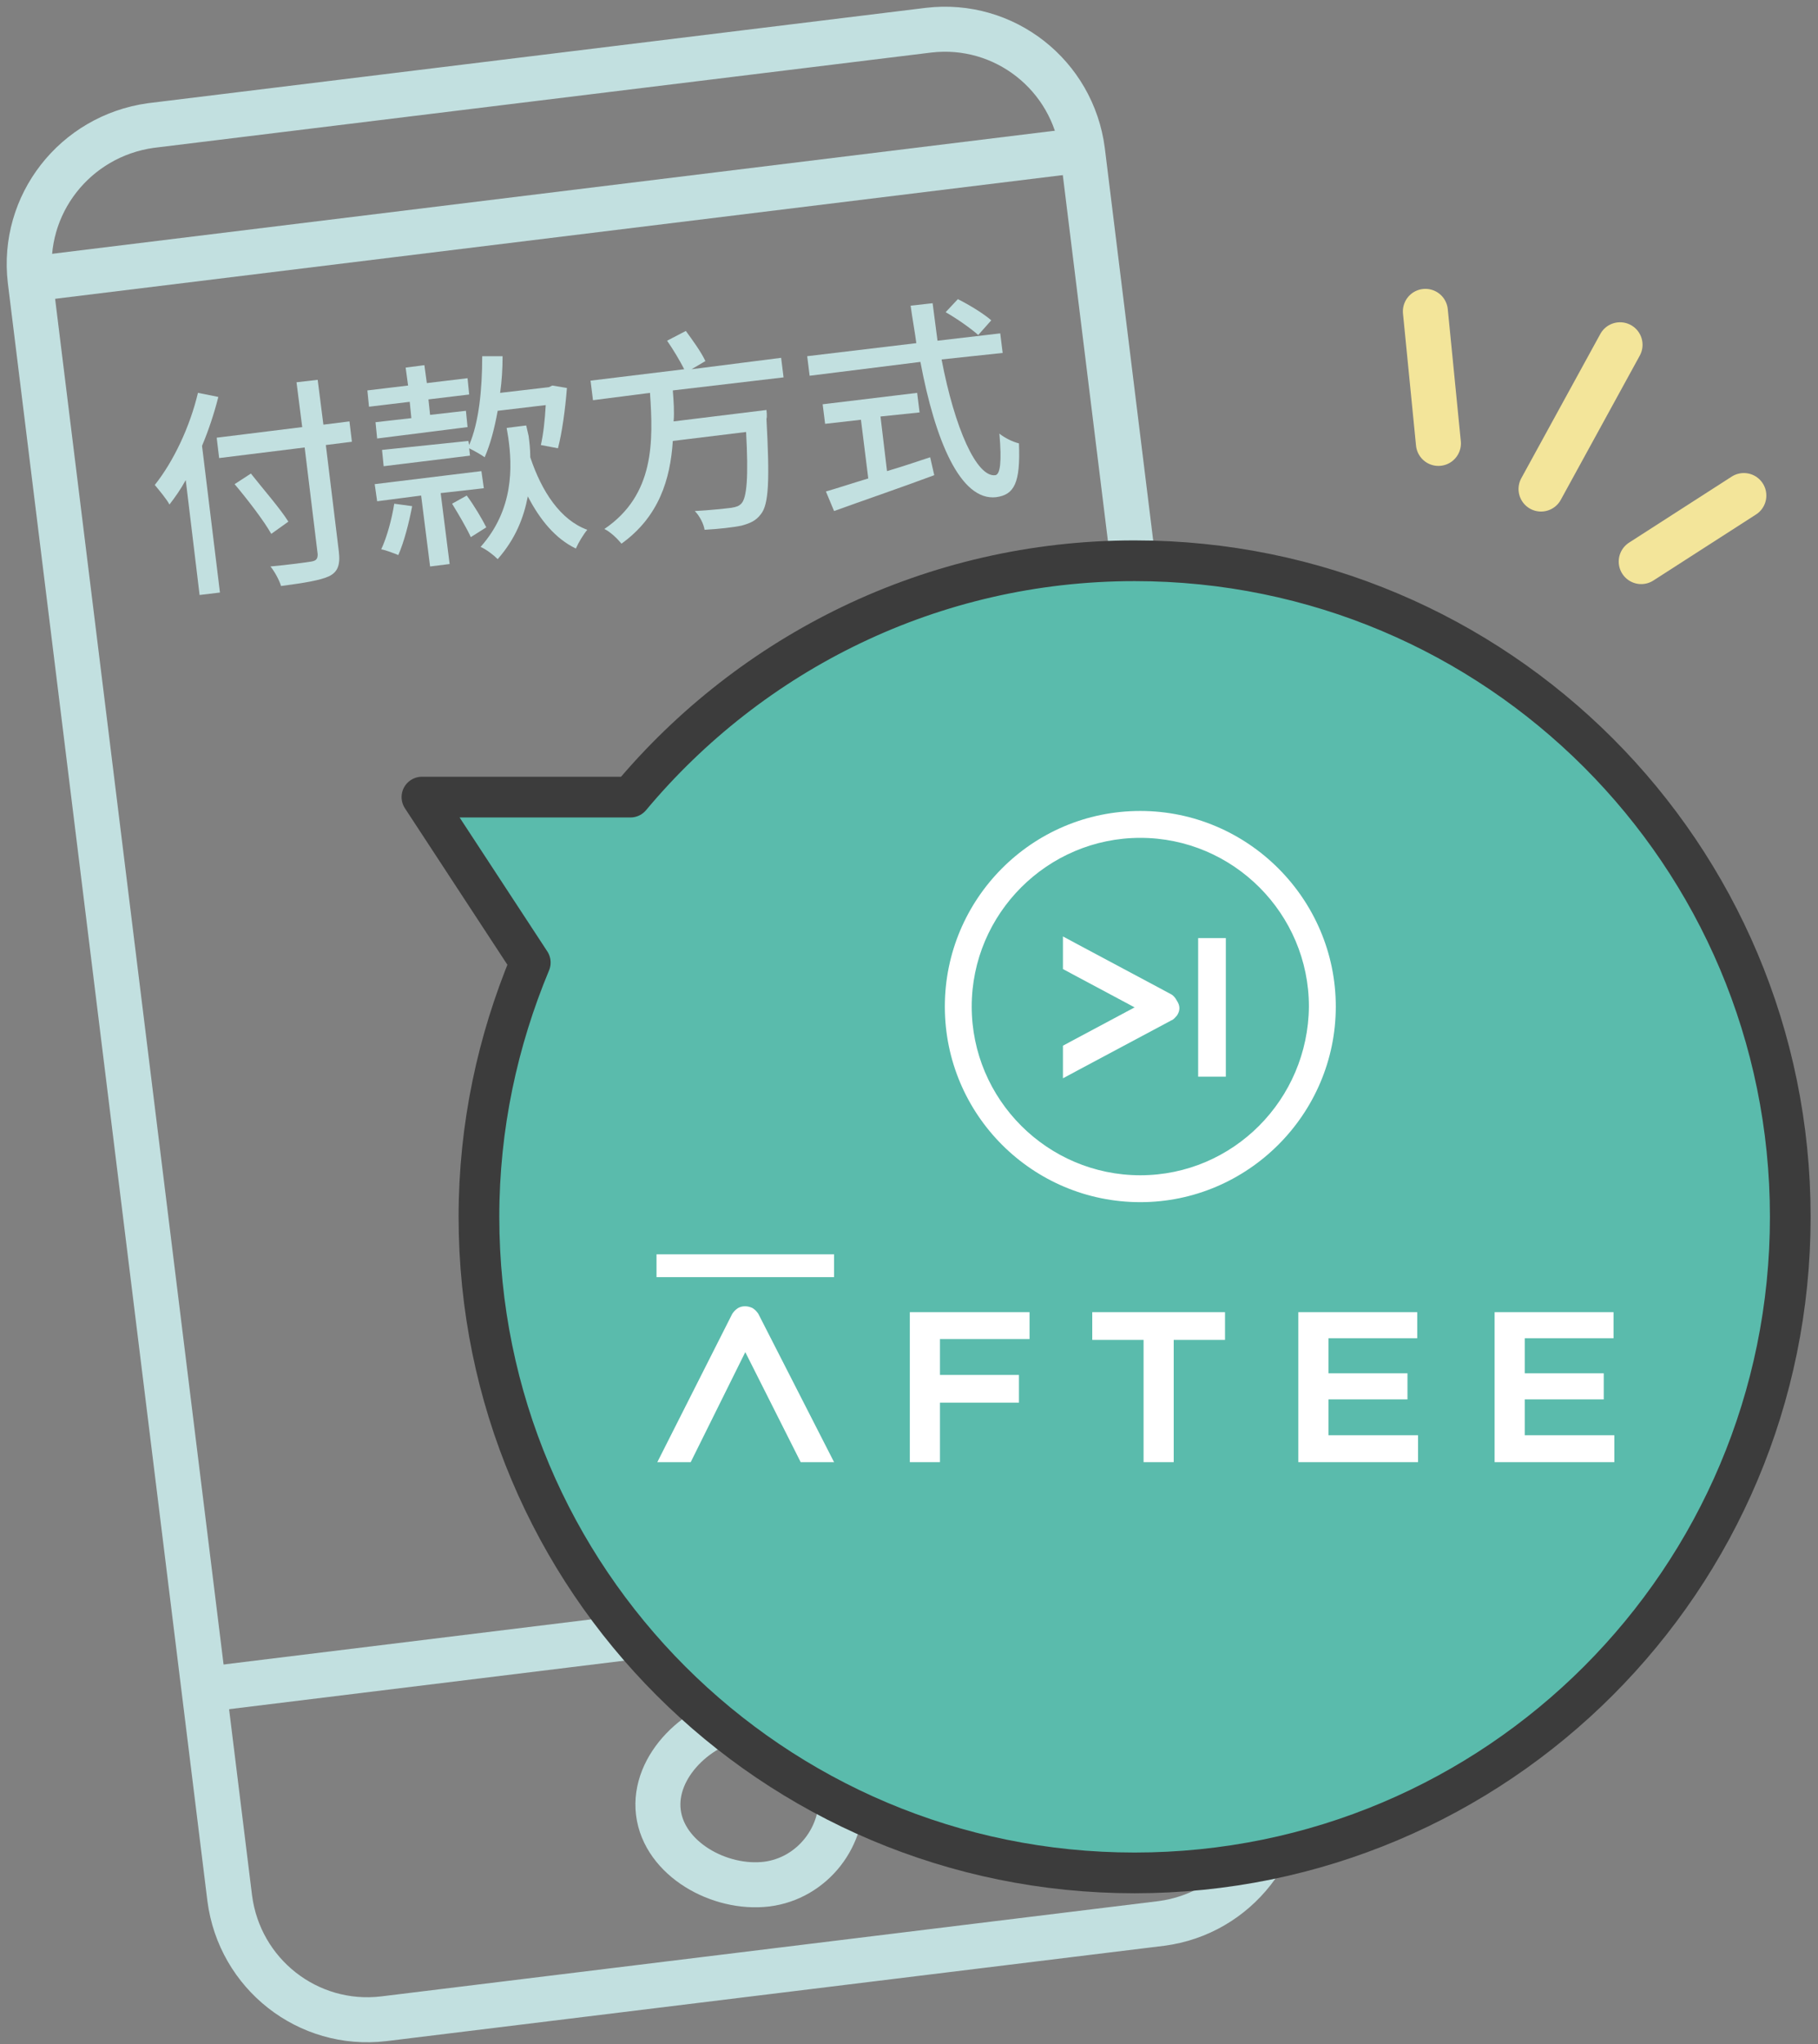
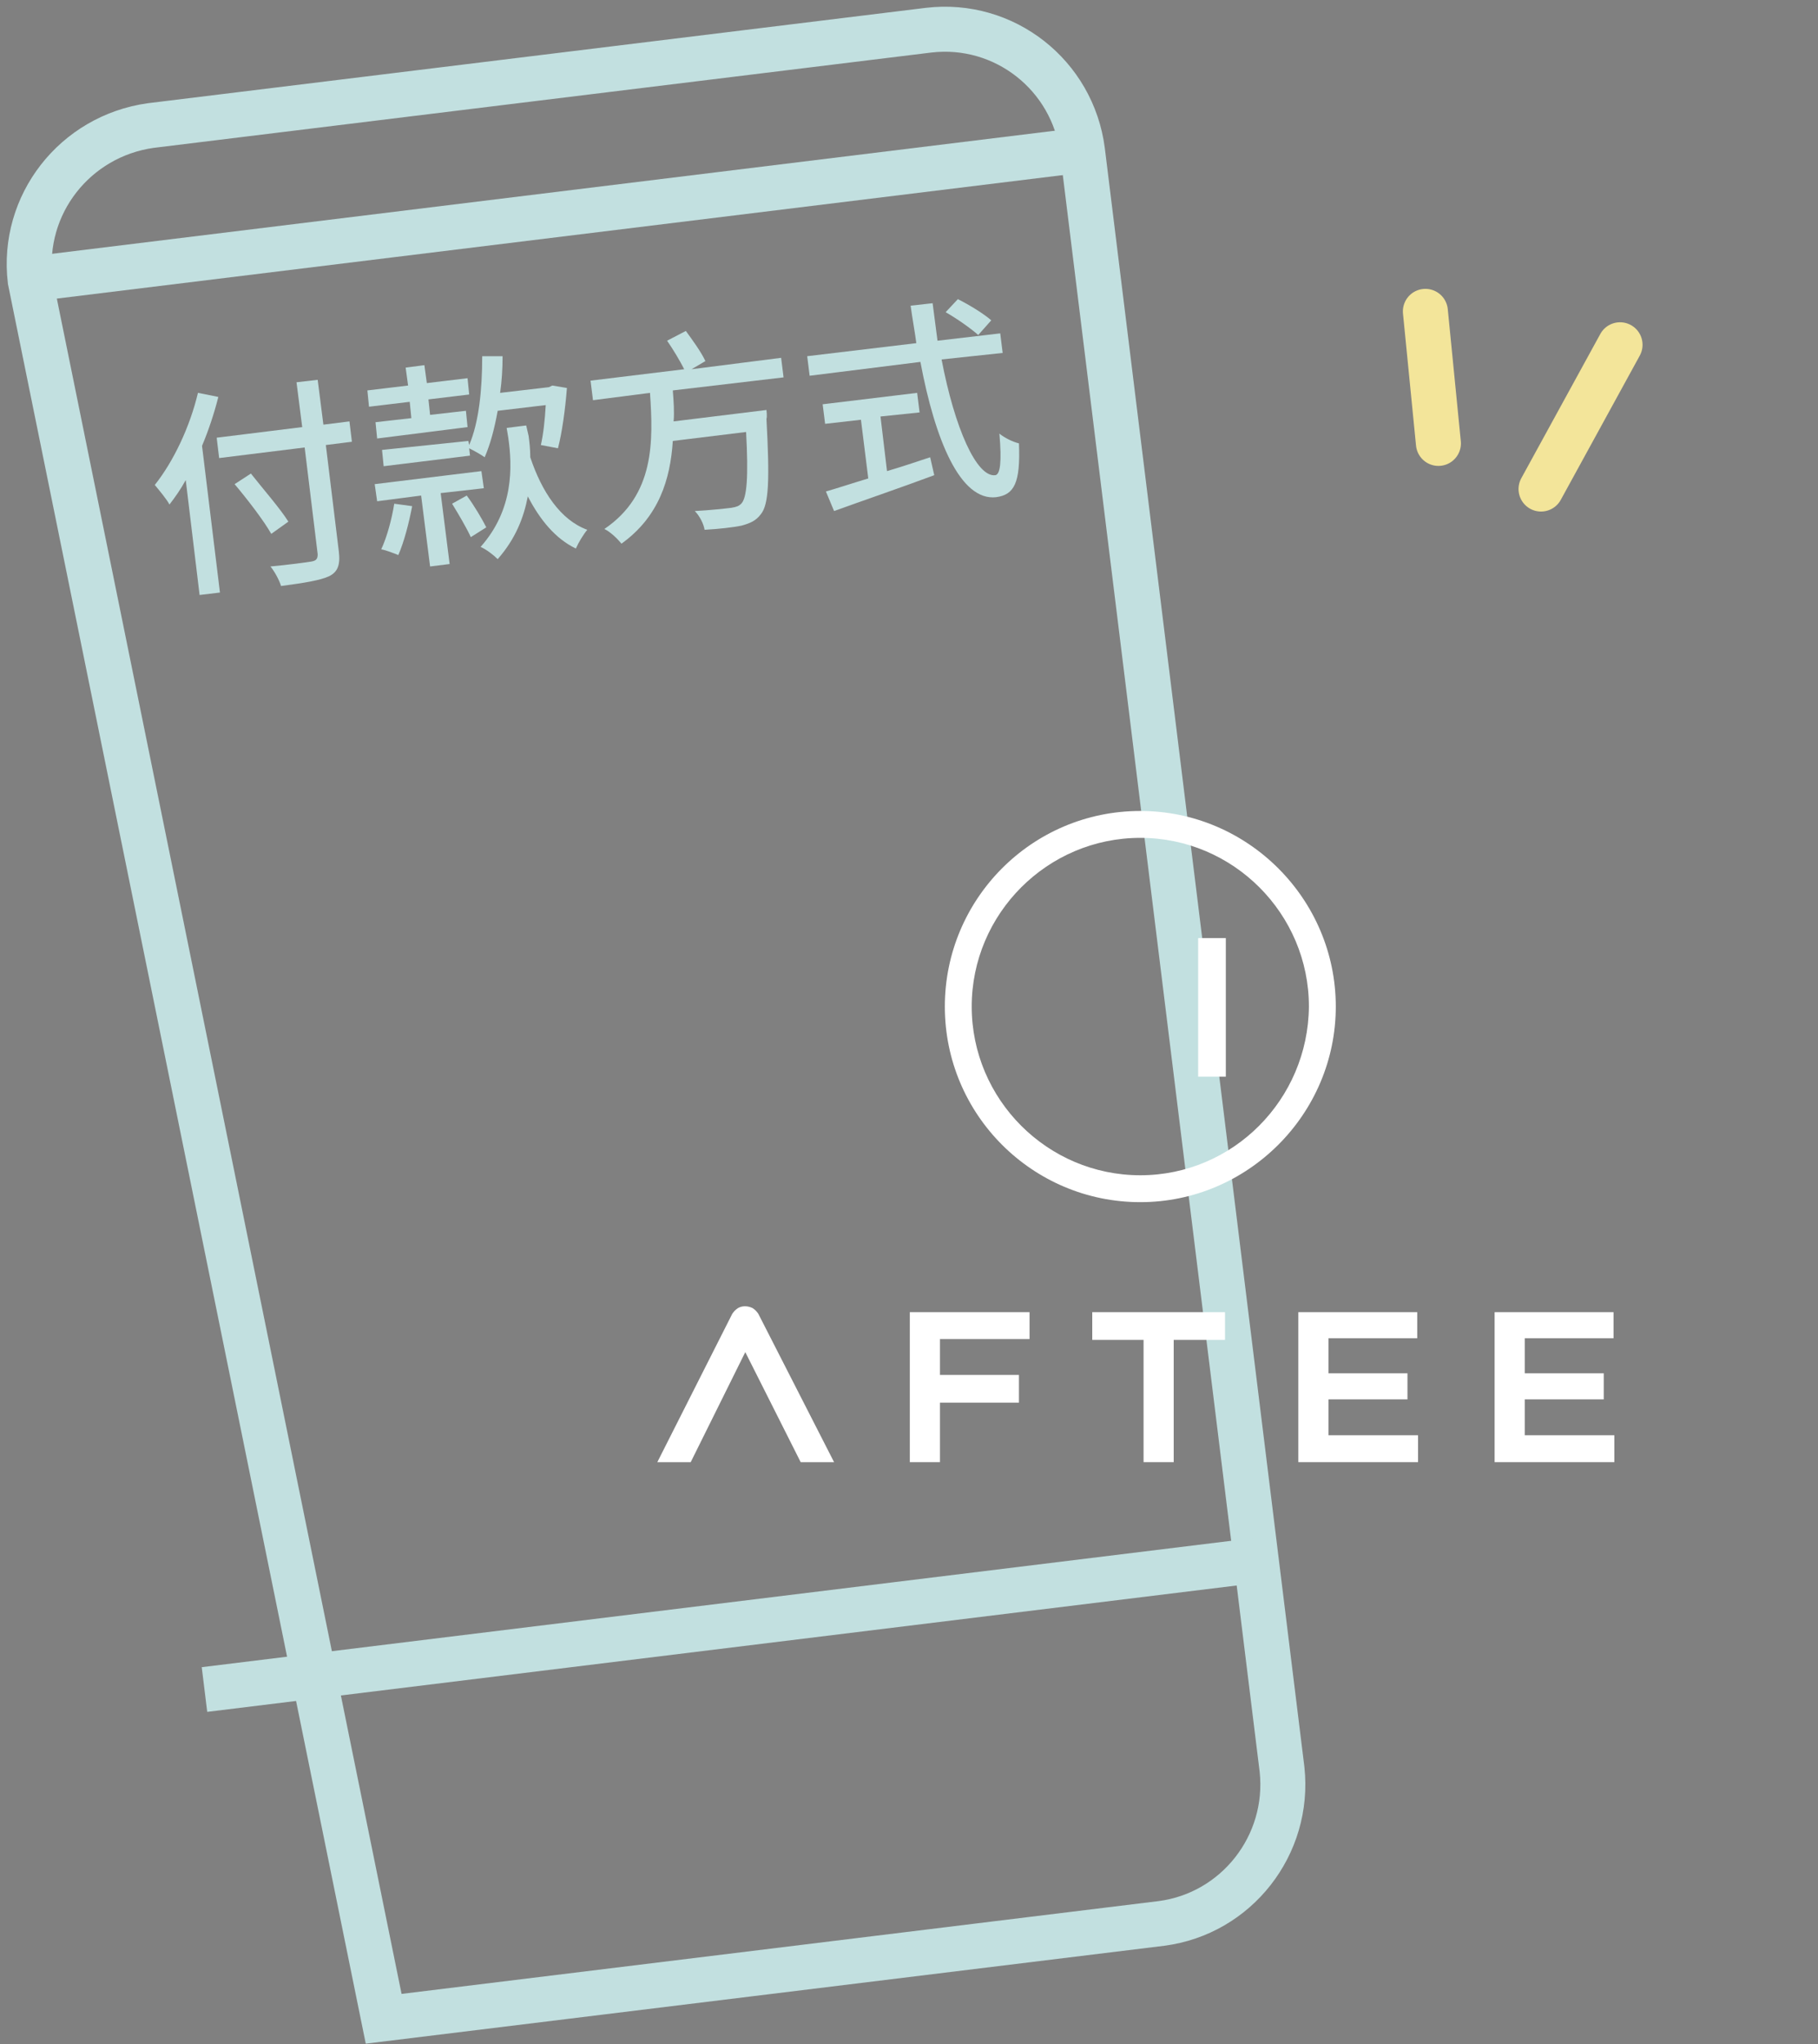
<svg xmlns="http://www.w3.org/2000/svg" width="202" height="227" viewBox="0 0 202 227" fill="none">
  <rect x="0" y="0" width="202" height="227" fill="#808080" stroke="none" />
-   <path d="M129.054 213.579L42.629 224.167C34.213 225.163 26.611 219.19 25.525 210.774L3.353 31.136C2.357 22.72 8.33 15.118 16.747 13.941L103.172 3.353C111.588 2.358 119.19 8.33 120.276 16.747L142.448 196.475C143.353 204.891 137.38 212.493 129.054 213.579Z" stroke="#C2E0E0" stroke-width="5" stroke-miterlimit="10" />
-   <path d="M85.189 209.213C79.94 209.846 73.786 206.407 73.153 201.249C72.519 196.09 77.678 191.204 82.927 190.57C88.085 189.937 92.791 193.647 93.424 198.715C93.967 203.873 90.257 208.579 85.189 209.213Z" stroke="#C2E0E0" stroke-width="5" stroke-miterlimit="10" />
+   <path d="M129.054 213.579L42.629 224.167L3.353 31.136C2.357 22.72 8.33 15.118 16.747 13.941L103.172 3.353C111.588 2.358 119.19 8.33 120.276 16.747L142.448 196.475C143.353 204.891 137.38 212.493 129.054 213.579Z" stroke="#C2E0E0" stroke-width="5" stroke-miterlimit="10" />
  <path d="M2.991 31.045L120.276 16.656" stroke="#C2E0E0" stroke-width="5" stroke-miterlimit="10" />
  <path d="M22.72 187.606L140.005 173.217" stroke="#C2E0E0" stroke-width="5" stroke-miterlimit="10" />
  <path d="M24.258 44.077C23.805 45.887 23.172 47.787 22.448 49.507L24.439 65.796L22.177 66.068L20.638 53.308C20.095 54.303 19.462 55.208 18.828 56.023C18.557 55.48 17.652 54.394 17.199 53.851C19.281 51.226 21.09 47.425 21.995 43.624L24.258 44.077ZM39.1 49.054L36.204 49.416L37.652 61.272C37.833 62.81 37.471 63.534 36.566 63.986C35.57 64.439 33.941 64.71 31.226 65.072C31.045 64.439 30.502 63.444 30.05 62.901C32.041 62.719 34.032 62.448 34.575 62.358C35.118 62.267 35.299 62.086 35.299 61.543L33.851 49.688L24.348 50.864L24.077 48.602L33.579 47.425L32.946 42.448L35.299 42.176L35.932 47.154L38.828 46.792L39.1 49.054ZM30.14 59.281C29.326 57.833 27.516 55.48 26.068 53.76L27.878 52.584C29.235 54.303 31.136 56.475 32.041 57.923L30.14 59.281Z" fill="#C2E0E0" />
  <path d="M45.525 44.62L41 45.163L40.819 43.353L45.344 42.81L45.072 40.819L47.154 40.548L47.425 42.539L51.95 41.996L52.131 43.806L47.606 44.349L47.787 46.068L51.769 45.615L51.95 47.425L41.905 48.692L41.724 46.882L45.706 46.43L45.525 44.62ZM48.964 54.756L49.959 62.629L47.787 62.901L46.792 55.027L41.905 55.661L41.633 53.76L53.489 52.312L53.76 54.213L48.964 54.756ZM52.131 49.416C53.217 46.882 53.579 43.263 53.579 39.552H55.842C55.842 41 55.751 42.358 55.57 43.624L61 42.991L61.362 42.81L62.991 43.081C62.81 45.434 62.448 48.059 61.995 49.778L60.095 49.416C60.367 48.24 60.547 46.611 60.638 44.982L55.299 45.615C54.937 47.606 54.484 49.326 53.851 50.774C53.489 50.502 52.674 50.05 52.131 49.778L52.222 50.593L42.629 51.769L42.448 49.959L52.041 48.964L52.131 49.416ZM45.796 56.204C45.434 58.104 44.891 60.186 44.258 61.634C43.805 61.453 42.901 61.091 42.358 61C42.991 59.643 43.534 57.652 43.805 55.932L45.796 56.204ZM51.86 55.027C52.674 56.113 53.579 57.652 54.032 58.557L52.312 59.643C51.86 58.647 50.955 57.109 50.231 55.932L51.86 55.027ZM58.738 48.421C58.828 49.145 58.919 49.869 58.919 50.774C60.185 54.575 62.267 57.742 65.253 58.828C64.801 59.371 64.258 60.276 63.986 60.91C61.724 59.824 60.005 57.742 58.647 55.118C58.195 57.471 57.29 59.824 55.299 62.086C54.846 61.634 54.032 61 53.398 60.729C57.109 56.566 56.928 51.769 56.475 48.602L56.294 47.516L58.466 47.244L58.738 48.421Z" fill="#C2E0E0" />
  <path d="M74.756 43.353C74.846 44.529 74.937 45.706 74.846 46.792L85.163 45.525C85.163 45.525 85.253 46.249 85.163 46.52C85.525 53.308 85.434 56.023 84.529 57.109C83.986 57.833 83.353 58.104 82.358 58.376C81.453 58.557 79.914 58.738 78.285 58.828C78.195 58.195 77.742 57.29 77.199 56.747C78.919 56.656 80.547 56.475 81.272 56.385C81.814 56.294 82.086 56.204 82.358 55.932C82.991 55.299 83.172 52.946 82.9 47.968L74.756 48.964C74.484 53.217 73.217 57.38 69.054 60.367C68.602 59.824 67.878 59.1 67.154 58.738C72.765 54.937 72.584 48.964 72.222 43.624L65.887 44.439L65.615 42.267L76.023 41C75.57 40.095 74.756 38.738 74.122 37.833L76.204 36.747C76.928 37.742 77.923 39.1 78.376 40.095L76.837 41L86.792 39.733L87.063 41.905L74.756 43.353Z" fill="#C2E0E0" />
  <path d="M104.62 39.914C106.068 47.516 108.511 53.036 110.593 52.765C111.136 52.674 111.317 51.317 111.045 48.149C111.588 48.602 112.493 49.054 113.217 49.235C113.398 53.67 112.674 54.937 110.683 55.208C106.701 55.661 103.896 48.873 102.267 40.186L89.959 41.724L89.688 39.552L101.815 38.104C101.634 36.747 101.362 35.299 101.181 33.941L103.624 33.67C103.805 35.118 103.986 36.475 104.167 37.833L111.136 37.018L111.407 39.19L104.62 39.914ZM98.557 52.312C100.095 51.86 101.724 51.317 103.353 50.774L103.805 52.765C99.914 54.213 95.661 55.661 92.674 56.747L91.769 54.575C93.036 54.213 94.665 53.67 96.475 53.127L95.661 46.611L91.679 47.063L91.407 44.892L101.905 43.624L102.176 45.797L97.833 46.249L98.557 52.312ZM106.43 33.217C107.697 33.851 109.326 34.846 110.14 35.57L108.692 37.199C107.878 36.475 106.339 35.389 105.072 34.665L106.43 33.217Z" fill="#C2E0E0" />
-   <path d="M193.76 55.027L182.357 62.358" stroke="#F3E59A" stroke-width="5" stroke-linecap="round" stroke-linejoin="round" />
  <path d="M171.226 54.303L180.005 38.285" stroke="#F3E59A" stroke-width="5" stroke-linecap="round" stroke-linejoin="round" />
  <path d="M159.824 49.235L158.376 34.575" stroke="#F3E59A" stroke-width="5" stroke-linecap="round" stroke-linejoin="round" />
-   <path d="M126.068 62.267C103.534 62.267 83.444 72.493 70.05 88.511H46.882L58.919 106.882C55.299 115.57 53.217 125.072 53.217 135.118C53.217 175.389 85.796 207.968 126.068 207.968C166.339 207.968 198.919 175.389 198.919 135.118C198.919 94.846 166.339 62.267 126.068 62.267Z" fill="#5ABBAC" stroke="#3C3C3C" stroke-width="4.522" stroke-miterlimit="10" stroke-linecap="round" stroke-linejoin="round" />
  <path d="M113.217 152.674H104.439V148.692H114.394V145.706H101.091V162.357H104.439V155.751H113.217V152.674Z" fill="white" />
  <path d="M136.113 145.706H121.362V148.783H127.063V162.357H130.412V148.783H136.113V145.706Z" fill="white" />
  <path d="M156.385 155.389V152.493H147.606V148.602H157.471V145.706H144.258V162.357H157.561V159.371H147.606V155.389H156.385Z" fill="white" />
  <path d="M178.195 155.389V152.493H169.416V148.602H179.281V145.706H166.068V162.357H179.371V159.371H169.416V155.389H178.195Z" fill="white" />
  <path d="M88.964 162.357H92.674L84.258 145.887C84.077 145.615 83.896 145.434 83.624 145.253C83.081 144.982 82.448 144.982 81.996 145.253C81.724 145.434 81.543 145.615 81.362 145.887L73.036 162.357H76.747L82.81 150.14L88.964 162.357Z" fill="white" />
-   <path d="M92.674 139.281H72.946V141.814H92.674V139.281Z" fill="white" />
-   <path d="M130.14 110.412L118.104 103.986V107.606L126.068 111.86L118.104 116.113V119.733L130.14 113.308C130.412 113.217 130.593 112.946 130.774 112.765C130.955 112.493 131.045 112.222 131.045 111.95C131.045 111.679 130.955 111.407 130.774 111.136C130.593 110.774 130.321 110.502 130.14 110.412Z" fill="white" />
  <path d="M136.204 104.167H133.127V119.552H136.204V104.167Z" fill="white" />
  <path d="M126.701 90.05C114.665 90.05 104.982 99.824 104.982 111.769C104.982 123.805 114.756 133.489 126.701 133.489C138.647 133.489 148.421 123.715 148.421 111.769C148.421 99.824 138.647 90.05 126.701 90.05ZM126.701 130.502C116.385 130.502 107.968 122.086 107.968 111.769C107.968 101.453 116.385 93.036 126.701 93.036C137.018 93.036 145.434 101.453 145.434 111.769C145.344 122.086 137.018 130.502 126.701 130.502Z" fill="white" />
</svg>